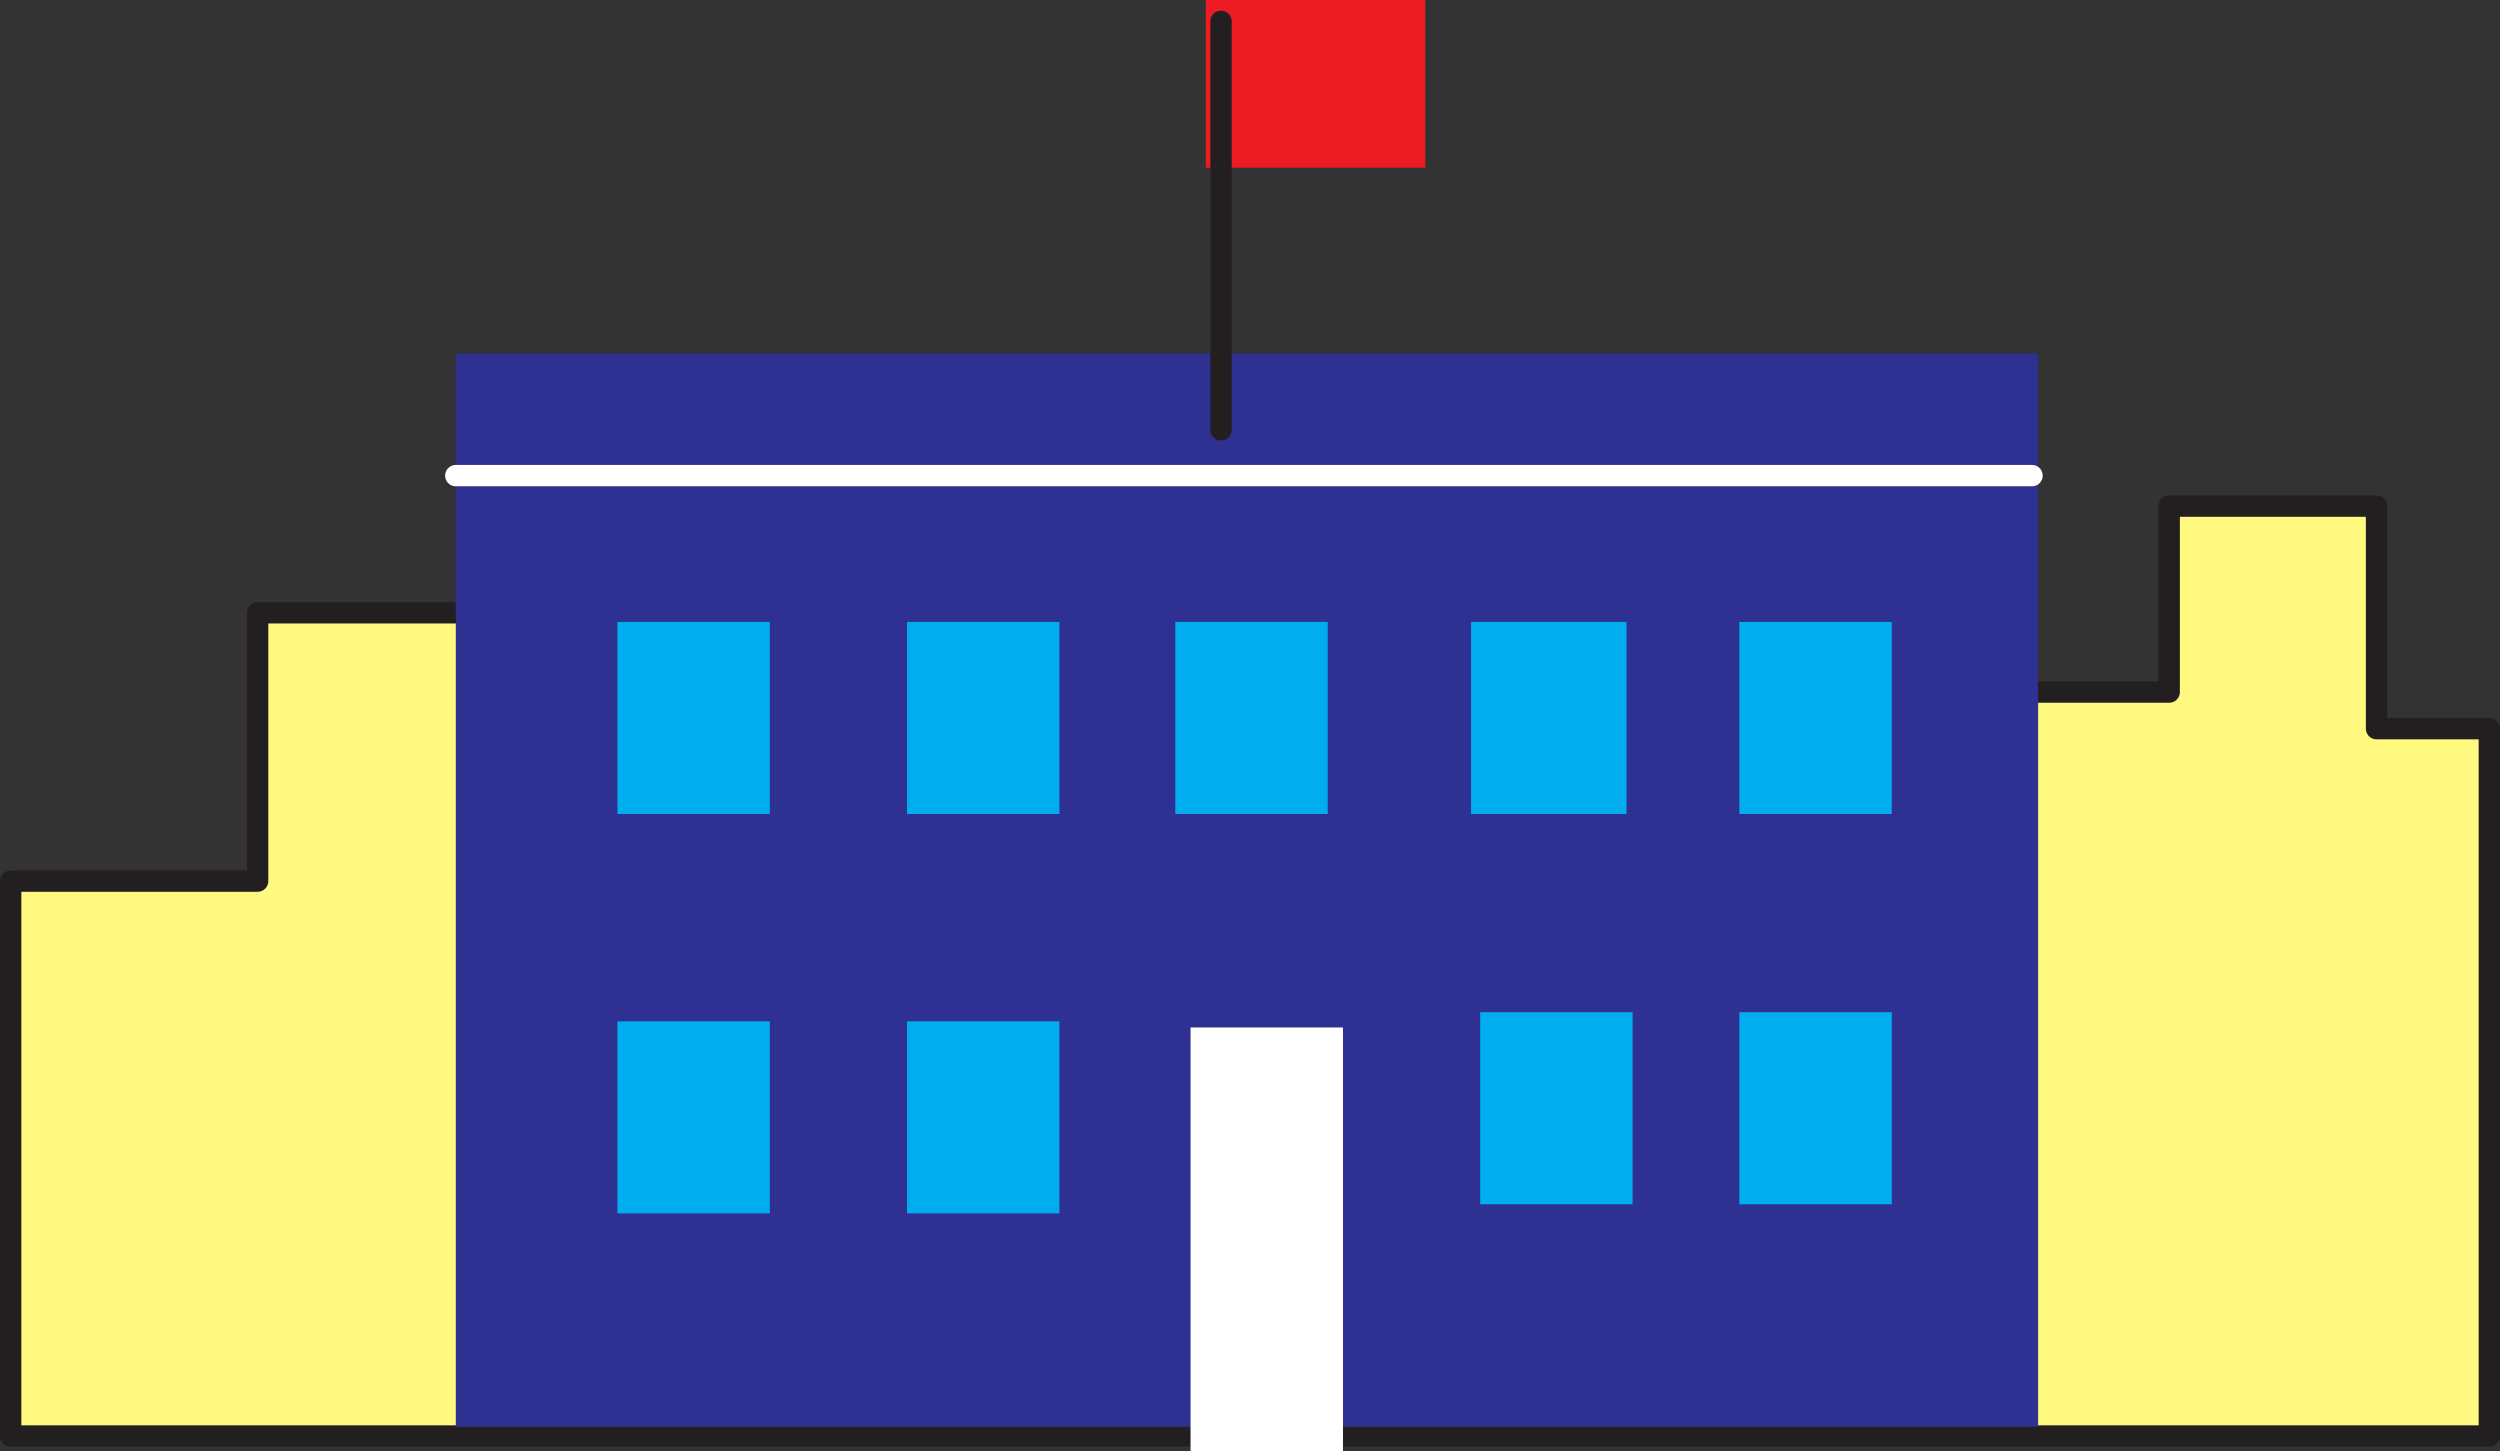
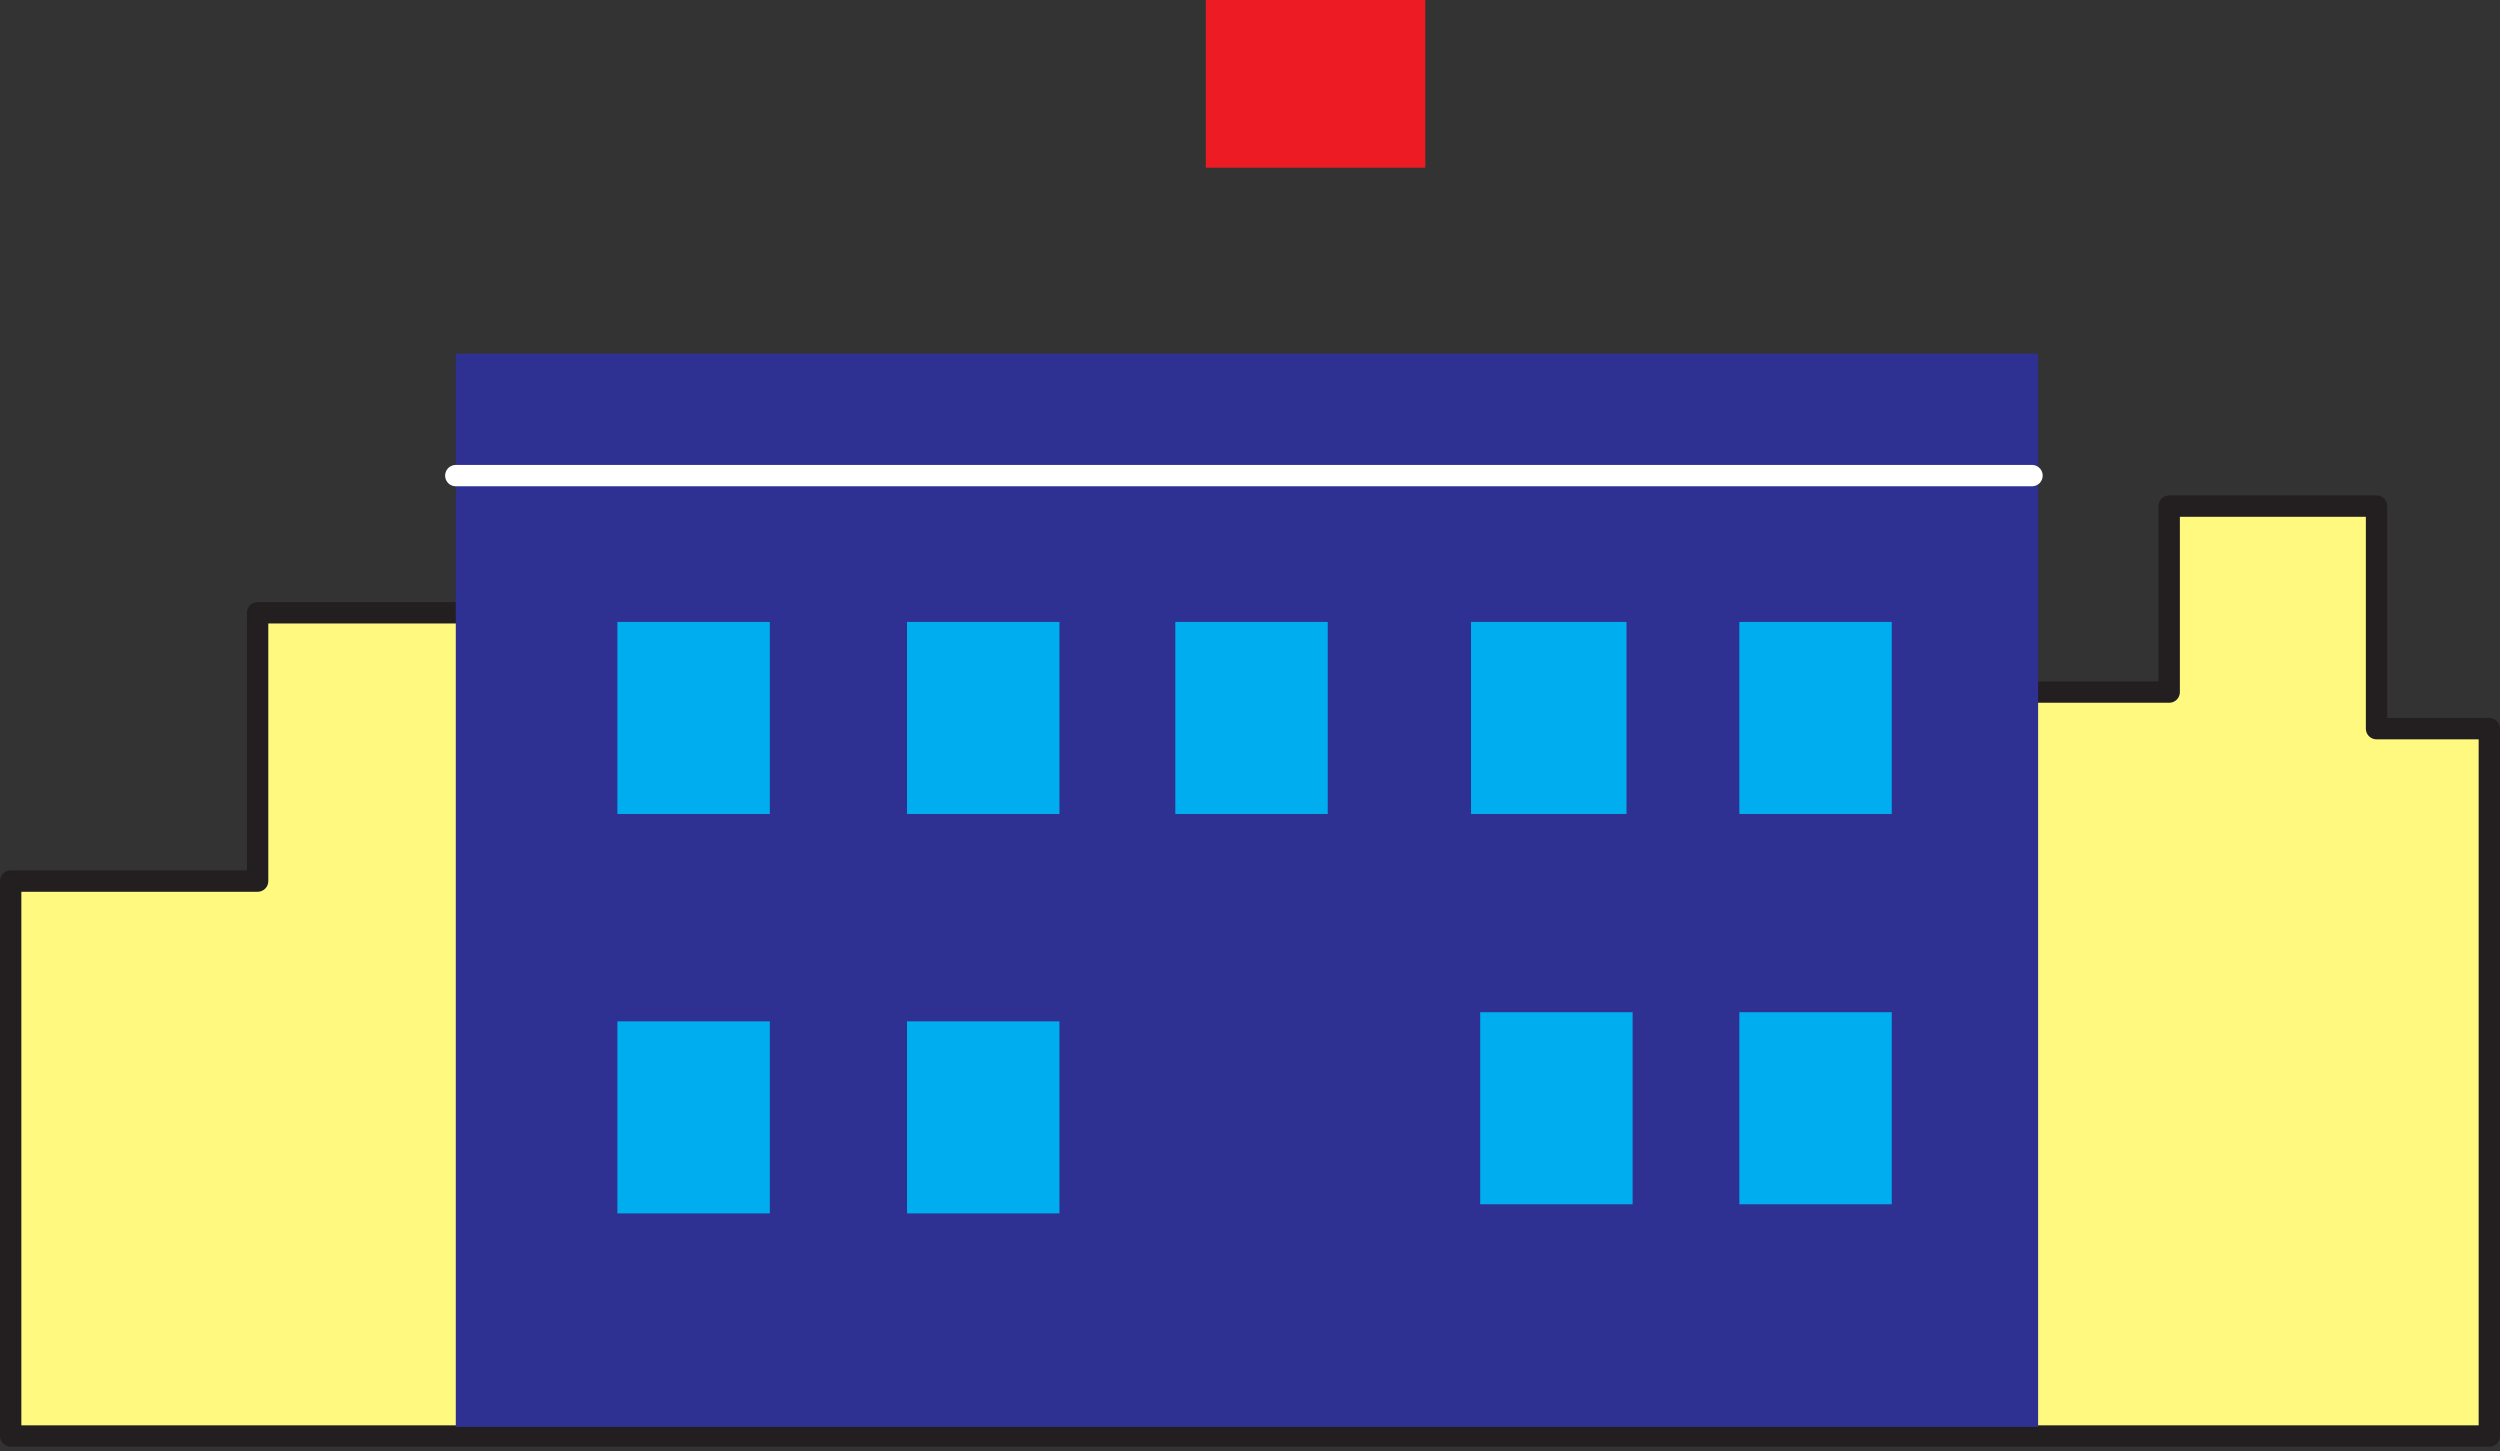
<svg xmlns="http://www.w3.org/2000/svg" width="615" height="357">
  <rect width="100%" height="100%" fill="#333333" stroke="none" />
  <path fill="#fff97f" fill-rule="evenodd" d="M123.375 150.75h-60v66H2.625v136.5h609.75v-174h-27.75V124.5h-51v45.75h-412.5l2.25-19.5" />
  <path fill="none" stroke="#231f20" stroke-linecap="round" stroke-linejoin="round" stroke-miterlimit="10" stroke-width="5.25" d="M123.375 150.75h-60v66H2.625v136.5h609.75v-174h-27.75V124.5h-51v45.75h-412.5zm0 0" />
  <path fill="#2e3192" fill-rule="evenodd" d="M501.375 351V87h-389.25v264h389.25" />
  <path fill="#ed1c24" fill-rule="evenodd" d="M350.625 41.25V0h-54v41.25h54" />
-   <path fill="none" stroke="#231f20" stroke-linecap="round" stroke-linejoin="round" stroke-miterlimit="10" stroke-width="5.25" d="M300.375 5.25v100.5" />
  <path fill="none" stroke="#fff" stroke-linecap="round" stroke-linejoin="round" stroke-miterlimit="10" stroke-width="5.25" d="M112.125 117h387.75" />
  <path fill="#00adef" fill-rule="evenodd" d="M189.375 200.25V153h-37.5v47.25h37.5m71.25 0V153h-37.5v47.25h37.5m66 0V153h-37.5v47.25h37.5" />
-   <path fill="#fff" fill-rule="evenodd" d="M330.375 357V252.75h-37.5V357h37.5" />
  <path fill="#00adef" fill-rule="evenodd" d="M400.125 200.25V153h-38.25v47.25h38.25m65.25 0V153h-37.5v47.25h37.5m0 96V249h-37.5v47.25h37.5m-63.75 0V249h-37.5v47.25h37.5m-141 2.25v-47.25h-37.5v47.25h37.5m-71.25 0v-47.25h-37.5v47.25h37.5" />
</svg>